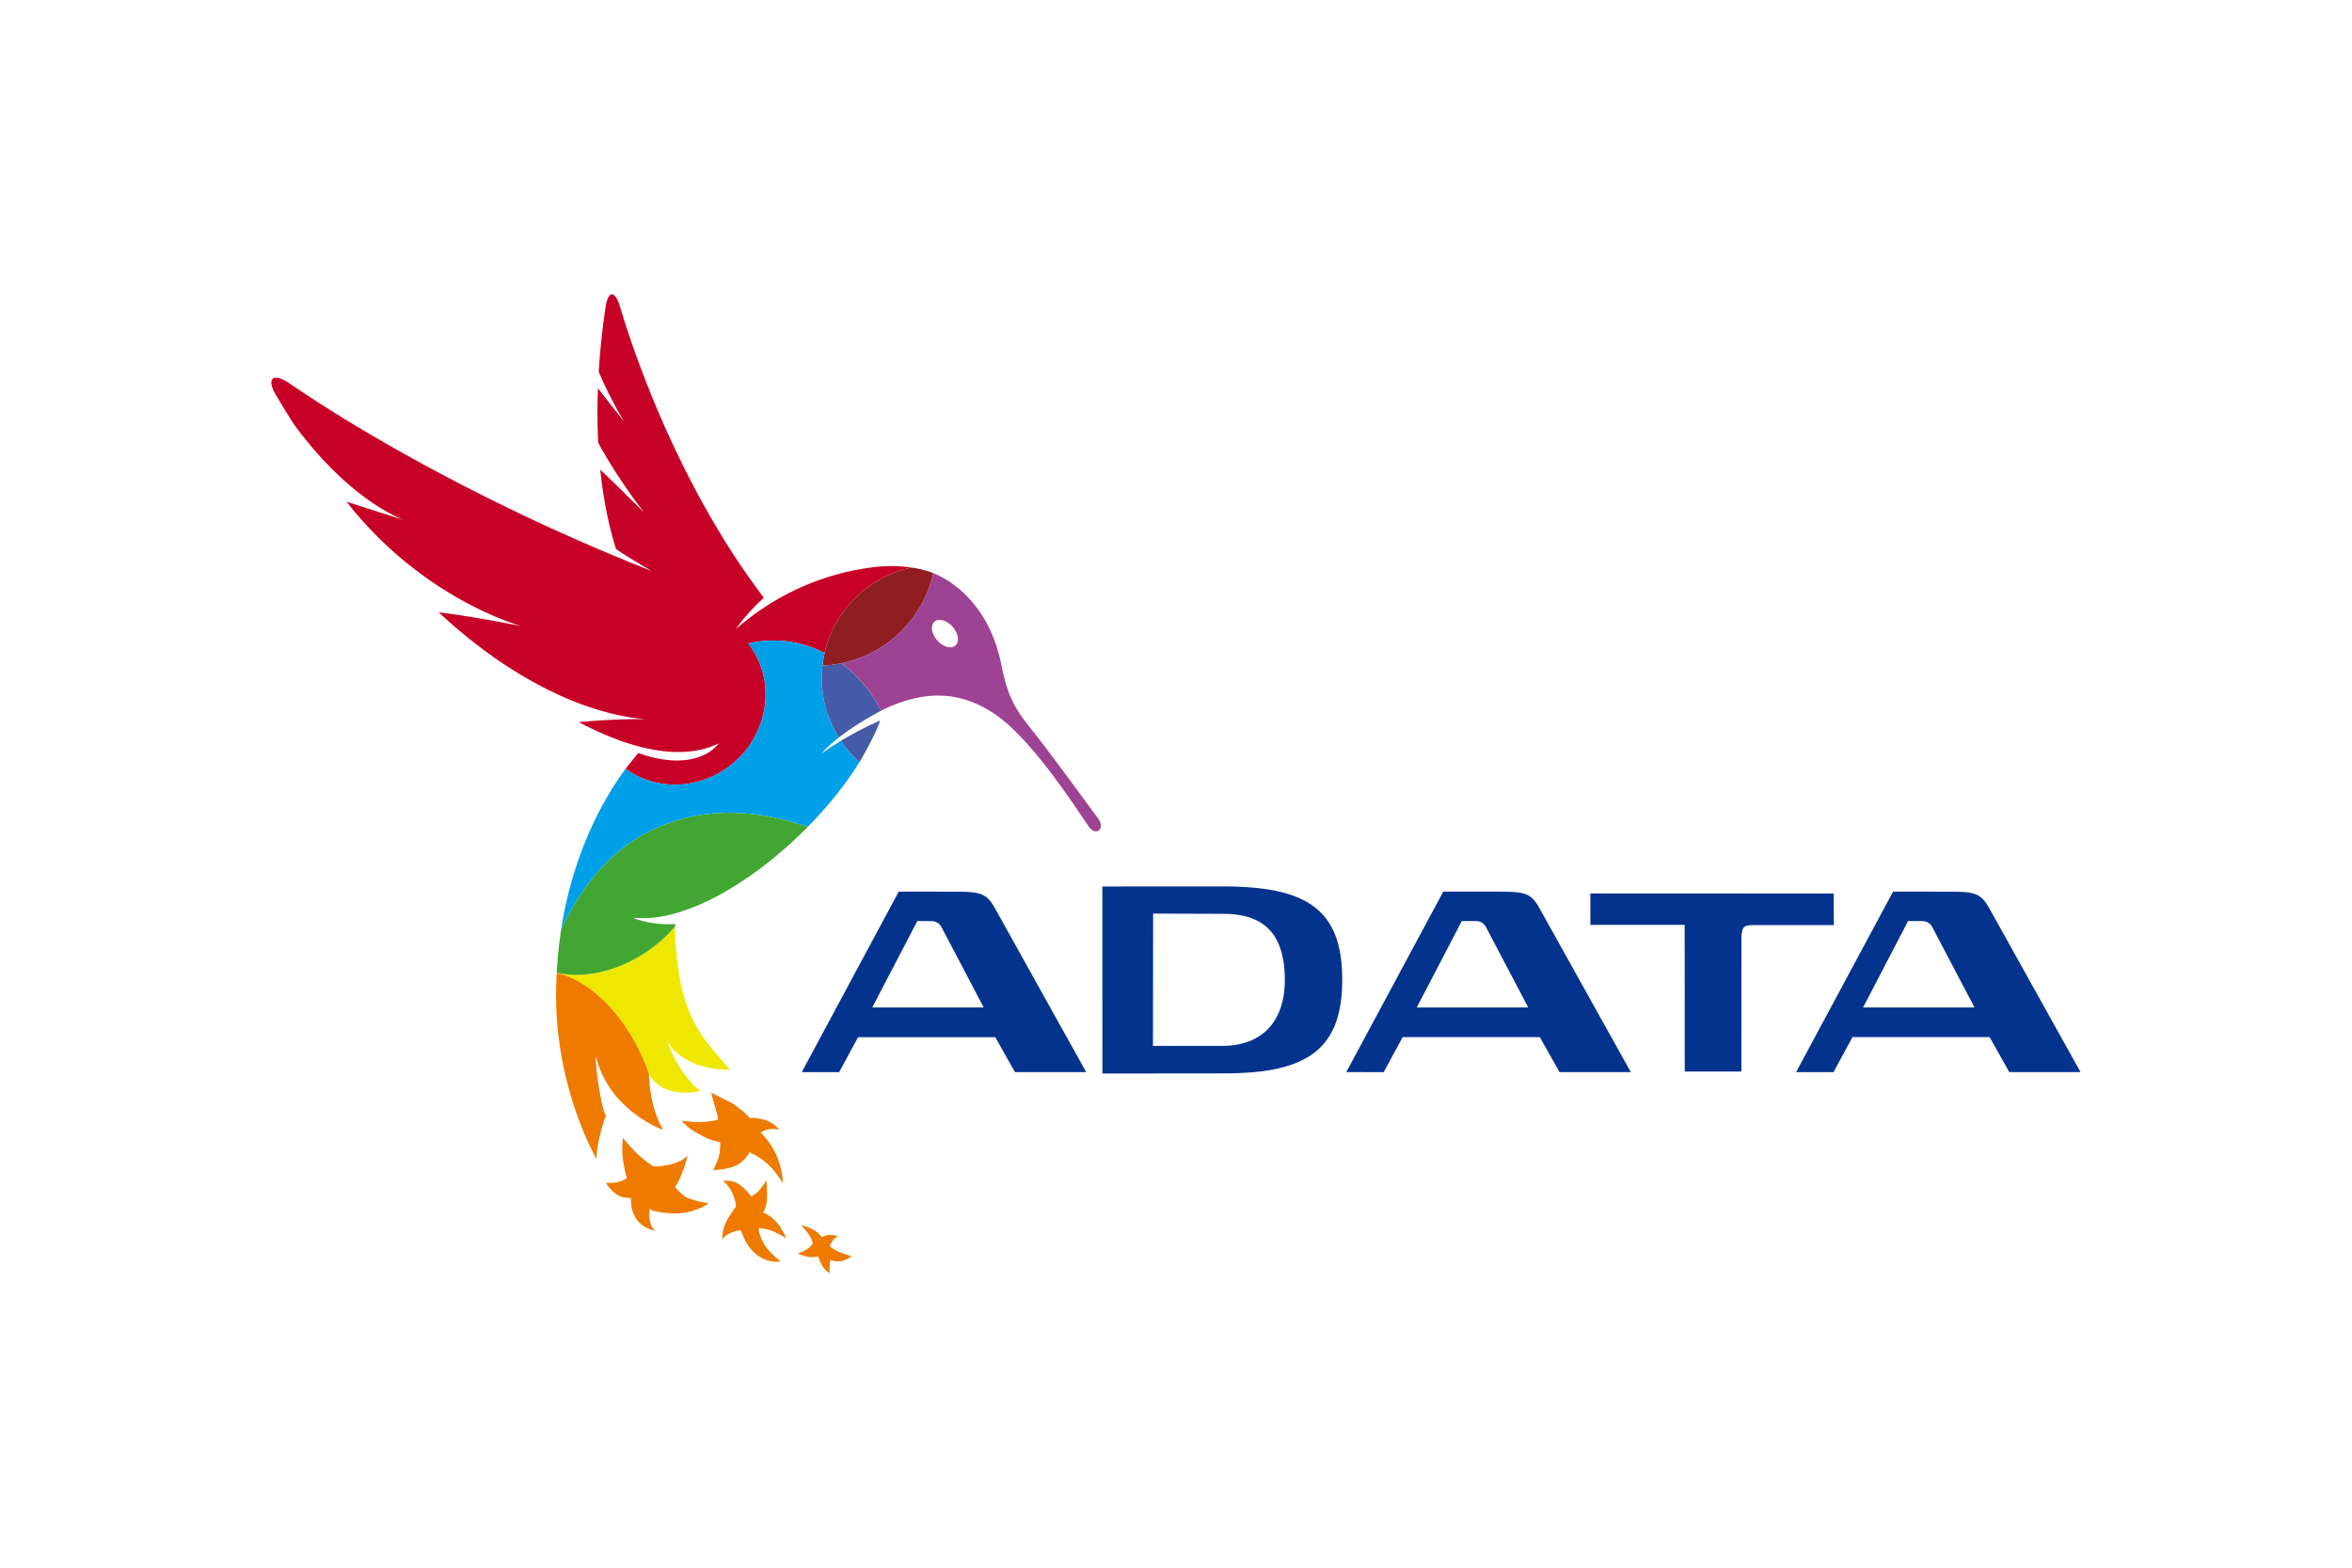
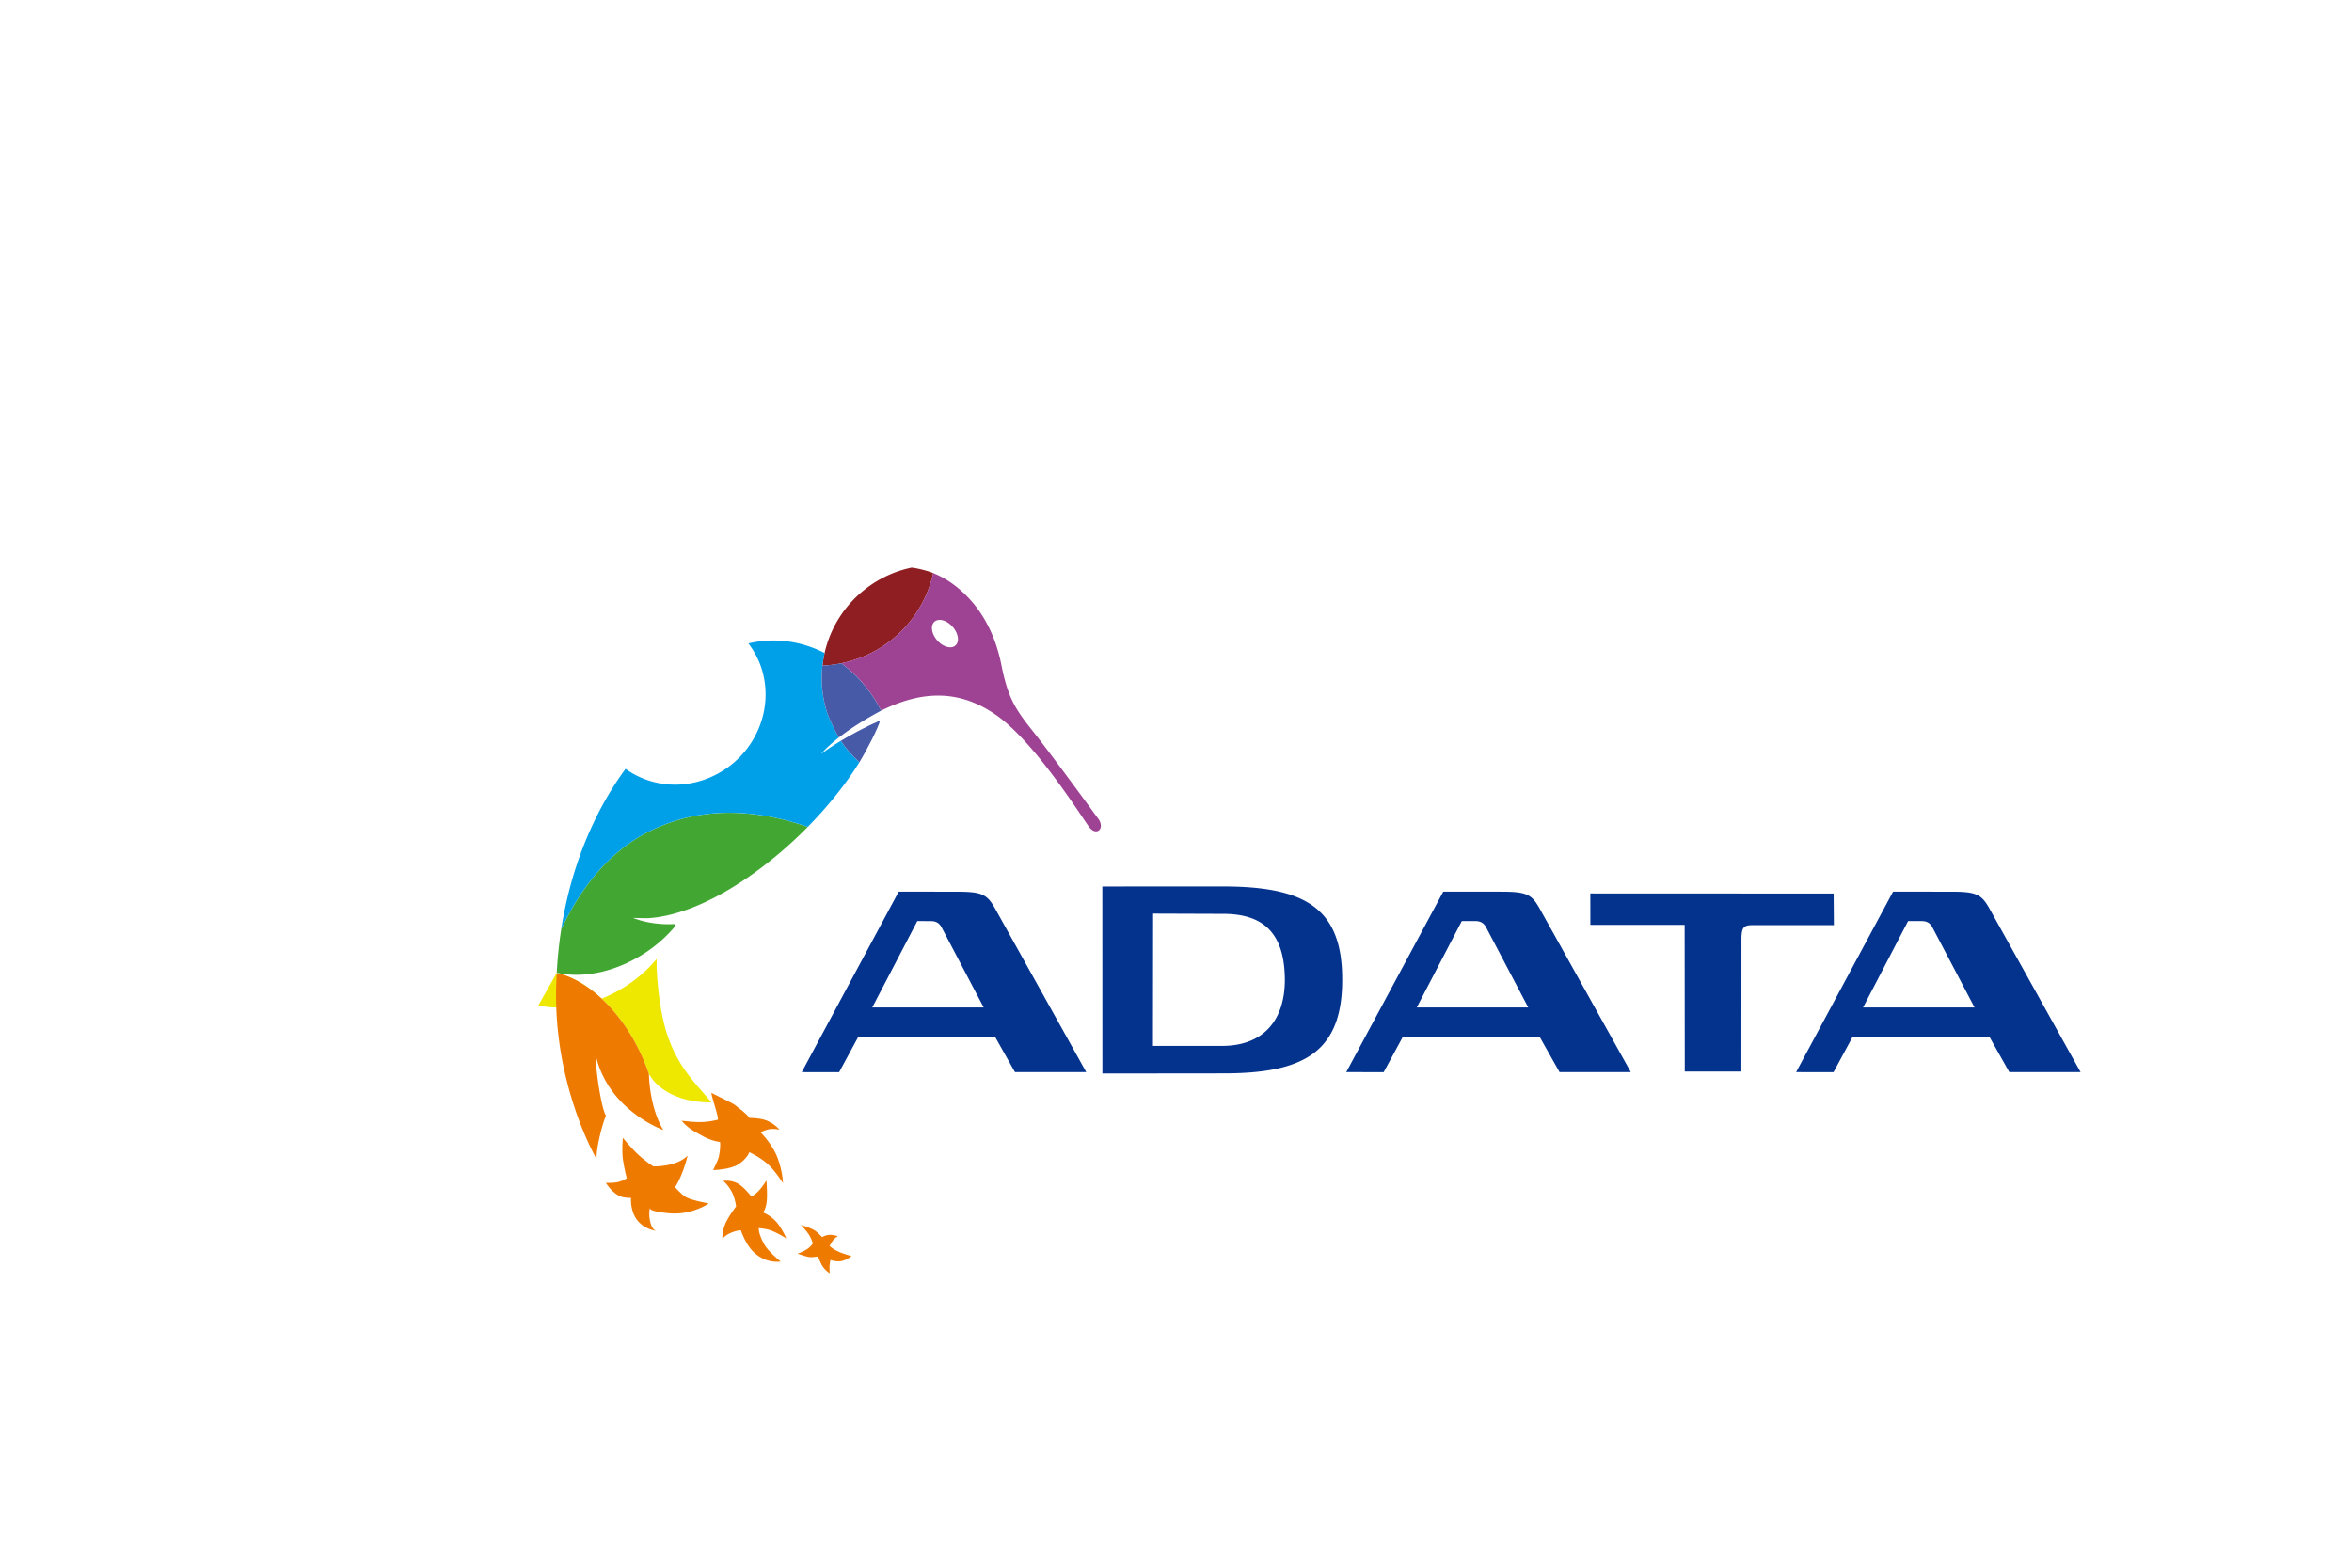
<svg xmlns="http://www.w3.org/2000/svg" height="800" width="1200" viewBox="-13.193 -11.9 114.342 71.398">
-   <path d="M13.874 32.985c0 .006-.001.012-.001.018 1.659.343 3.571 2.231 4.482 4.911v-.015c.696 1.291 2.489.844 2.489.844-1.195-1.043-1.592-2.434-1.592-2.434s.619 1.391 3.043 1.391c-.729-.894-1.643-1.673-2.191-3.41-.396-1.258-.505-3.074-.476-3.566-1.259 1.536-3.618 2.719-5.752 2.261" fill="#eee800" />
+   <path d="M13.874 32.985c0 .006-.001.012-.001.018 1.659.343 3.571 2.231 4.482 4.911v-.015s.619 1.391 3.043 1.391c-.729-.894-1.643-1.673-2.191-3.41-.396-1.258-.505-3.074-.476-3.566-1.259 1.536-3.618 2.719-5.752 2.261" fill="#eee800" />
  <path d="M18.327 30.329c2.402-.148 5.402-2.051 7.75-4.437-2.312-.795-4.984-1.084-7.571.151-2.191 1.047-3.567 3.004-4.416 4.832a20.621 20.621 0 00-.217 2.11c2.134.458 4.494-.725 5.753-2.261.003-.05.006-.09.012-.111-.001.001-1.061.1-2.056-.296.17.003.425.016.744.013" fill="#42a732" />
  <path d="M13.873 33.003c-.005.099-.012.198-.015.299-.011.283-.02.57-.02.866 0 .05.005.098.005.148v.044c.008.578.047 1.141.114 1.692a16.957 16.957 0 00.264 1.591c.399 1.85 1.039 3.411 1.587 4.401-.022-.619.343-1.887.459-2.11-.206-.323-.413-1.722-.466-2.314-.001-.028-.004-.054-.006-.079-.033-.366-.051-.613.025-.338.048.172.103.335.166.492.863 2.158 3.066 2.936 3.066 2.936-.235-.388-.39-.826-.494-1.236-.186-.739-.202-1.386-.202-1.482-.911-2.679-2.823-4.567-4.482-4.911M27.138 46.269s.088-.164.167-.274c.088-.123.237-.2.237-.2s-.225-.076-.415-.066c-.188.01-.357.11-.357.11s-.182-.207-.337-.31c-.254-.166-.686-.278-.686-.278s.272.287.397.487c.126.201.178.408.178.408s-.096.168-.309.297c-.214.129-.431.2-.431.2s.4.145.567.166c.14.019.427-.031.427-.031s.1.277.193.434c.132.23.375.388.375.388s-.015-.233-.007-.359c.007-.147.045-.293.045-.293s.193.086.459.066c.285-.022.562-.248.562-.248s-.393-.12-.544-.183c-.331-.132-.522-.311-.522-.311m-2.881-.766c.369.129.777.396.777.396s-.21-.503-.492-.811c-.305-.333-.64-.451-.64-.451s.141-.145.183-.568c.034-.338-.018-.99-.018-.99s-.186.313-.411.546c-.128.129-.322.237-.322.237s-.269-.359-.547-.561c-.378-.277-.821-.198-.821-.198s.306.242.483.675c.11.27.143.565.143.565s-.406.544-.527.855c-.108.276-.159.491-.129.815-.027-.279.672-.517.887-.509.129.343.307.73.574 1.009.625.65 1.359.509 1.359.509s-.608-.498-.782-.814c-.32-.574-.276-.81-.276-.81s.337.025.559.103" fill="#ef7a00" />
  <path d="M19.624 43.413s.343-.476.614-1.535c-.571.562-1.665.523-1.665.523s-.395-.237-.832-.66c-.293-.286-.654-.728-.654-.728s-.06.596.001 1.04c.062.443.186.919.186.919s-.102.1-.373.176c-.286.077-.641.05-.641.05s.286.486.702.659c.197.084.523.075.523.075s-.048.479.189.914c.342.63 1.06.693 1.068.693-.352-.029-.438-.907-.327-1.122-.099.195 1.003.27 1.072.272 1.042.04 1.782-.491 1.782-.491s-.832-.132-1.135-.315c-.2-.122-.512-.469-.512-.469m1.852-.835s.835-.019 1.23-.28c.438-.287.531-.588.531-.588s.438.186.854.538c.372.314.784.966.784.966s-.029-.822-.401-1.532c-.291-.551-.683-.932-.683-.932s.109-.086.366-.149c.26-.064.548.016.548.016s-.309-.381-.783-.499c-.22-.054-.457-.075-.672-.075-.198-.251-.473-.438-.732-.644-.095-.076-1.127-.566-1.126-.578-.008.139.397 1.288.309 1.31-.639.158-1.056.129-1.752.05.26.314.524.48 1.047.759.441.237.817.273.817.273s.046.27-.064.736c-.048.197-.274.631-.274.631" fill="#ef7a00" />
-   <path d="M18.251 20.654c-.485-.007-1.706-.007-3.308.145 1.193.618 4.409 2.211 6.813 1.026-.495.653-1.761 1.244-3.917.477 0 0-.001 0-.002-.002-.062.072-.583.722-.619.77 1.152.83 2.728 1.031 4.169.39 2.169-.965 3.206-3.467 2.326-5.587-.068-.164-.149-.319-.236-.469a3.722 3.722 0 00-.288-.433 6.772 6.772 0 01.249-.053c1.234-.227 2.424-.01 3.456.518a5.475 5.475 0 011.99-3.116c.682-.528 1.448-.871 2.239-1.037-.587-.091-1.227-.098-1.904-.012-2.939.374-5.168 1.714-6.633 3.001.564-.829 1.356-1.522 1.356-1.522C19.978 9.541 17.739 3.269 16.949.598c-.234-.791-.576-.803-.698 0a35.772 35.772 0 00-.337 3.162c.296.713.767 1.649 1.241 2.436-.528-.672-.944-1.204-1.279-1.63-.032.833-.034 1.725.014 2.646.505.954 1.384 2.302 2.237 3.403 0 0-.993-1-2.14-2.098.133 1.285.371 2.597.764 3.854.321.26 1.745 1.081 1.745 1.081C10.536 10.321 4.16 6.578.944 4.368c-.914-.628-1.18-.247-.729.512.232.392.519.866.858 1.404 2.809 3.852 5.413 4.697 5.413 4.697s-1.288-.402-2.833-.902c3.742 4.788 8.516 6.055 8.516 6.055s-2.276-.465-4.034-.675c5.024 4.669 9.134 5.144 10.116 5.196" fill="#c70027" />
  <path d="M26.895 17.437c-.046.201-.078.406-.104.612a5.812 5.812 0 00.803-.09 2.448 2.448 0 00.113-.023c1.381-.28 2.664-1.062 3.543-2.3a5.717 5.717 0 00.927-2.084c-.228-.101-.795-.246-1.054-.268-.79.165-1.558.509-2.239 1.037a5.471 5.471 0 00-1.99 3.116" fill="#8f1e22" />
  <path d="M33.254 17.073c-.208.182-.605.07-.885-.251-.279-.32-.339-.726-.131-.908.208-.182.604-.069.885.253.279.32.339.726.13.907m6.94 8.415c-.267-.367-2.347-3.217-3.207-4.293-.861-1.079-1.19-1.638-1.499-3.19-.309-1.551-1.044-2.927-2.275-3.862a4.544 4.544 0 00-1.036-.593 5.715 5.715 0 01-.927 2.083c-.88 1.239-2.162 2.02-3.543 2.3.809.594 1.477 1.391 1.936 2.305 1.872-.921 3.713-1.102 5.604.222 1.89 1.324 4.144 4.95 4.509 5.436.355.471.794.078.439-.41" fill="#9e4394" />
  <path d="M28.567 22.779c-.158.242-.238.369-.27.419a15.529 15.529 0 00.27-.419" fill="#00a0e9" />
  <path d="M27.684 21.708c-.616.373-.957.64-.957.64s.232-.31.861-.801c-.201-.35-.417-.811-.568-1.202-.241-.747-.315-1.532-.23-2.296.026-.206.058-.411.104-.612-1.033-.528-2.222-.746-3.456-.518a6.376 6.376 0 00-.249.053 3.72 3.72 0 01.289.432c.086.151.167.305.235.469.88 2.12-.157 4.622-2.326 5.587-1.442.641-3.017.44-4.169-.39-.924 1.251-2.517 3.863-3.128 7.804.849-1.828 2.224-3.784 4.416-4.832 2.587-1.236 5.259-.947 7.571-.151.843-.856 1.601-1.773 2.219-2.692.065-.1.287-.446.289-.449-.359-.334-.688-.707-.901-1.043m.901 1.043c-.005.009-.011.018-.018.028.007-.011.013-.018.018-.028" fill="#00a0e9" />
  <path d="M28.297 23.199s-.001 0-.001.001c-.023.031-.026.038.001-.001" fill="#00a0e9" />
  <path d="M28.585 22.751c-.002.003-.225.349-.289.449 0-.001.001-.001.001-.001.032-.05.112-.178.27-.419.007-.011.013-.019.018-.028" fill="#00a0e9" />
  <path d="M28.585 22.751c.346-.561.933-1.7 1.009-2.035-.78.345-1.429.7-1.91.992.213.336.542.709.901 1.043" fill="#475aa7" />
  <path d="M28.585 22.751c-.359-.334-.688-.707-.901-1.043.213.336.542.709.901 1.043m-.879-4.815a2.448 2.448 0 01-.113.023 5.817 5.817 0 01-.803.09c-.084.764-.011 1.549.23 2.296.15.391.366.851.568 1.202.455-.355 1.119-.805 2.053-1.306-.458-.914-1.127-1.71-1.936-2.305" fill="#475aa7" />
  <path d="M77.379 34.672l2.19-4.202.703.002c.212.013.354.089.467.283l2.059 3.917zm6.173-4.758c-.397-.719-.618-.871-1.84-.871l-2.874-.003-4.715 8.777 1.819.003.92-1.704h6.67l.957 1.701h3.465zm-27.87 4.758l2.19-4.202.702.002c.212.013.356.089.469.283l2.059 3.917zm4.162-5.63l-2.873-.003-4.716 8.777 1.819.003.923-1.704h6.668l.959 1.701h3.465l-4.403-7.902c-.397-.719-.617-.871-1.841-.871m-30.634 5.63l2.191-4.202.701.002c.212.013.355.089.469.283l2.058 3.917zm4.163-5.63l-2.876-.003-4.714 8.777 1.817.003.922-1.704h6.669l.958 1.701h3.465l-4.402-7.902c-.396-.719-.618-.871-1.84-.871m42.576.088l-11.828-.005.002 1.528h4.583l.006 7.134h2.752l.004-6.415c-.002-.279.03-.471.093-.559.057-.083.148-.143.428-.147a.04.04 0 00.012.001H75.96zm-29.68 7.408H42.858l.008-6.432 3.39.012c.011-.001.019-.001.028-.001 1.849.01 2.975.833 2.986 3.215-.007 2.07-1.142 3.187-3 3.207m-.026-7.753l-5.847.001.003 9.095h.056l5.801-.006h.024c1.959 0 3.401-.258 4.361-.961.959-.705 1.418-1.85 1.416-3.585.01-3.499-1.813-4.545-5.815-4.545" fill="#04338e" />
</svg>